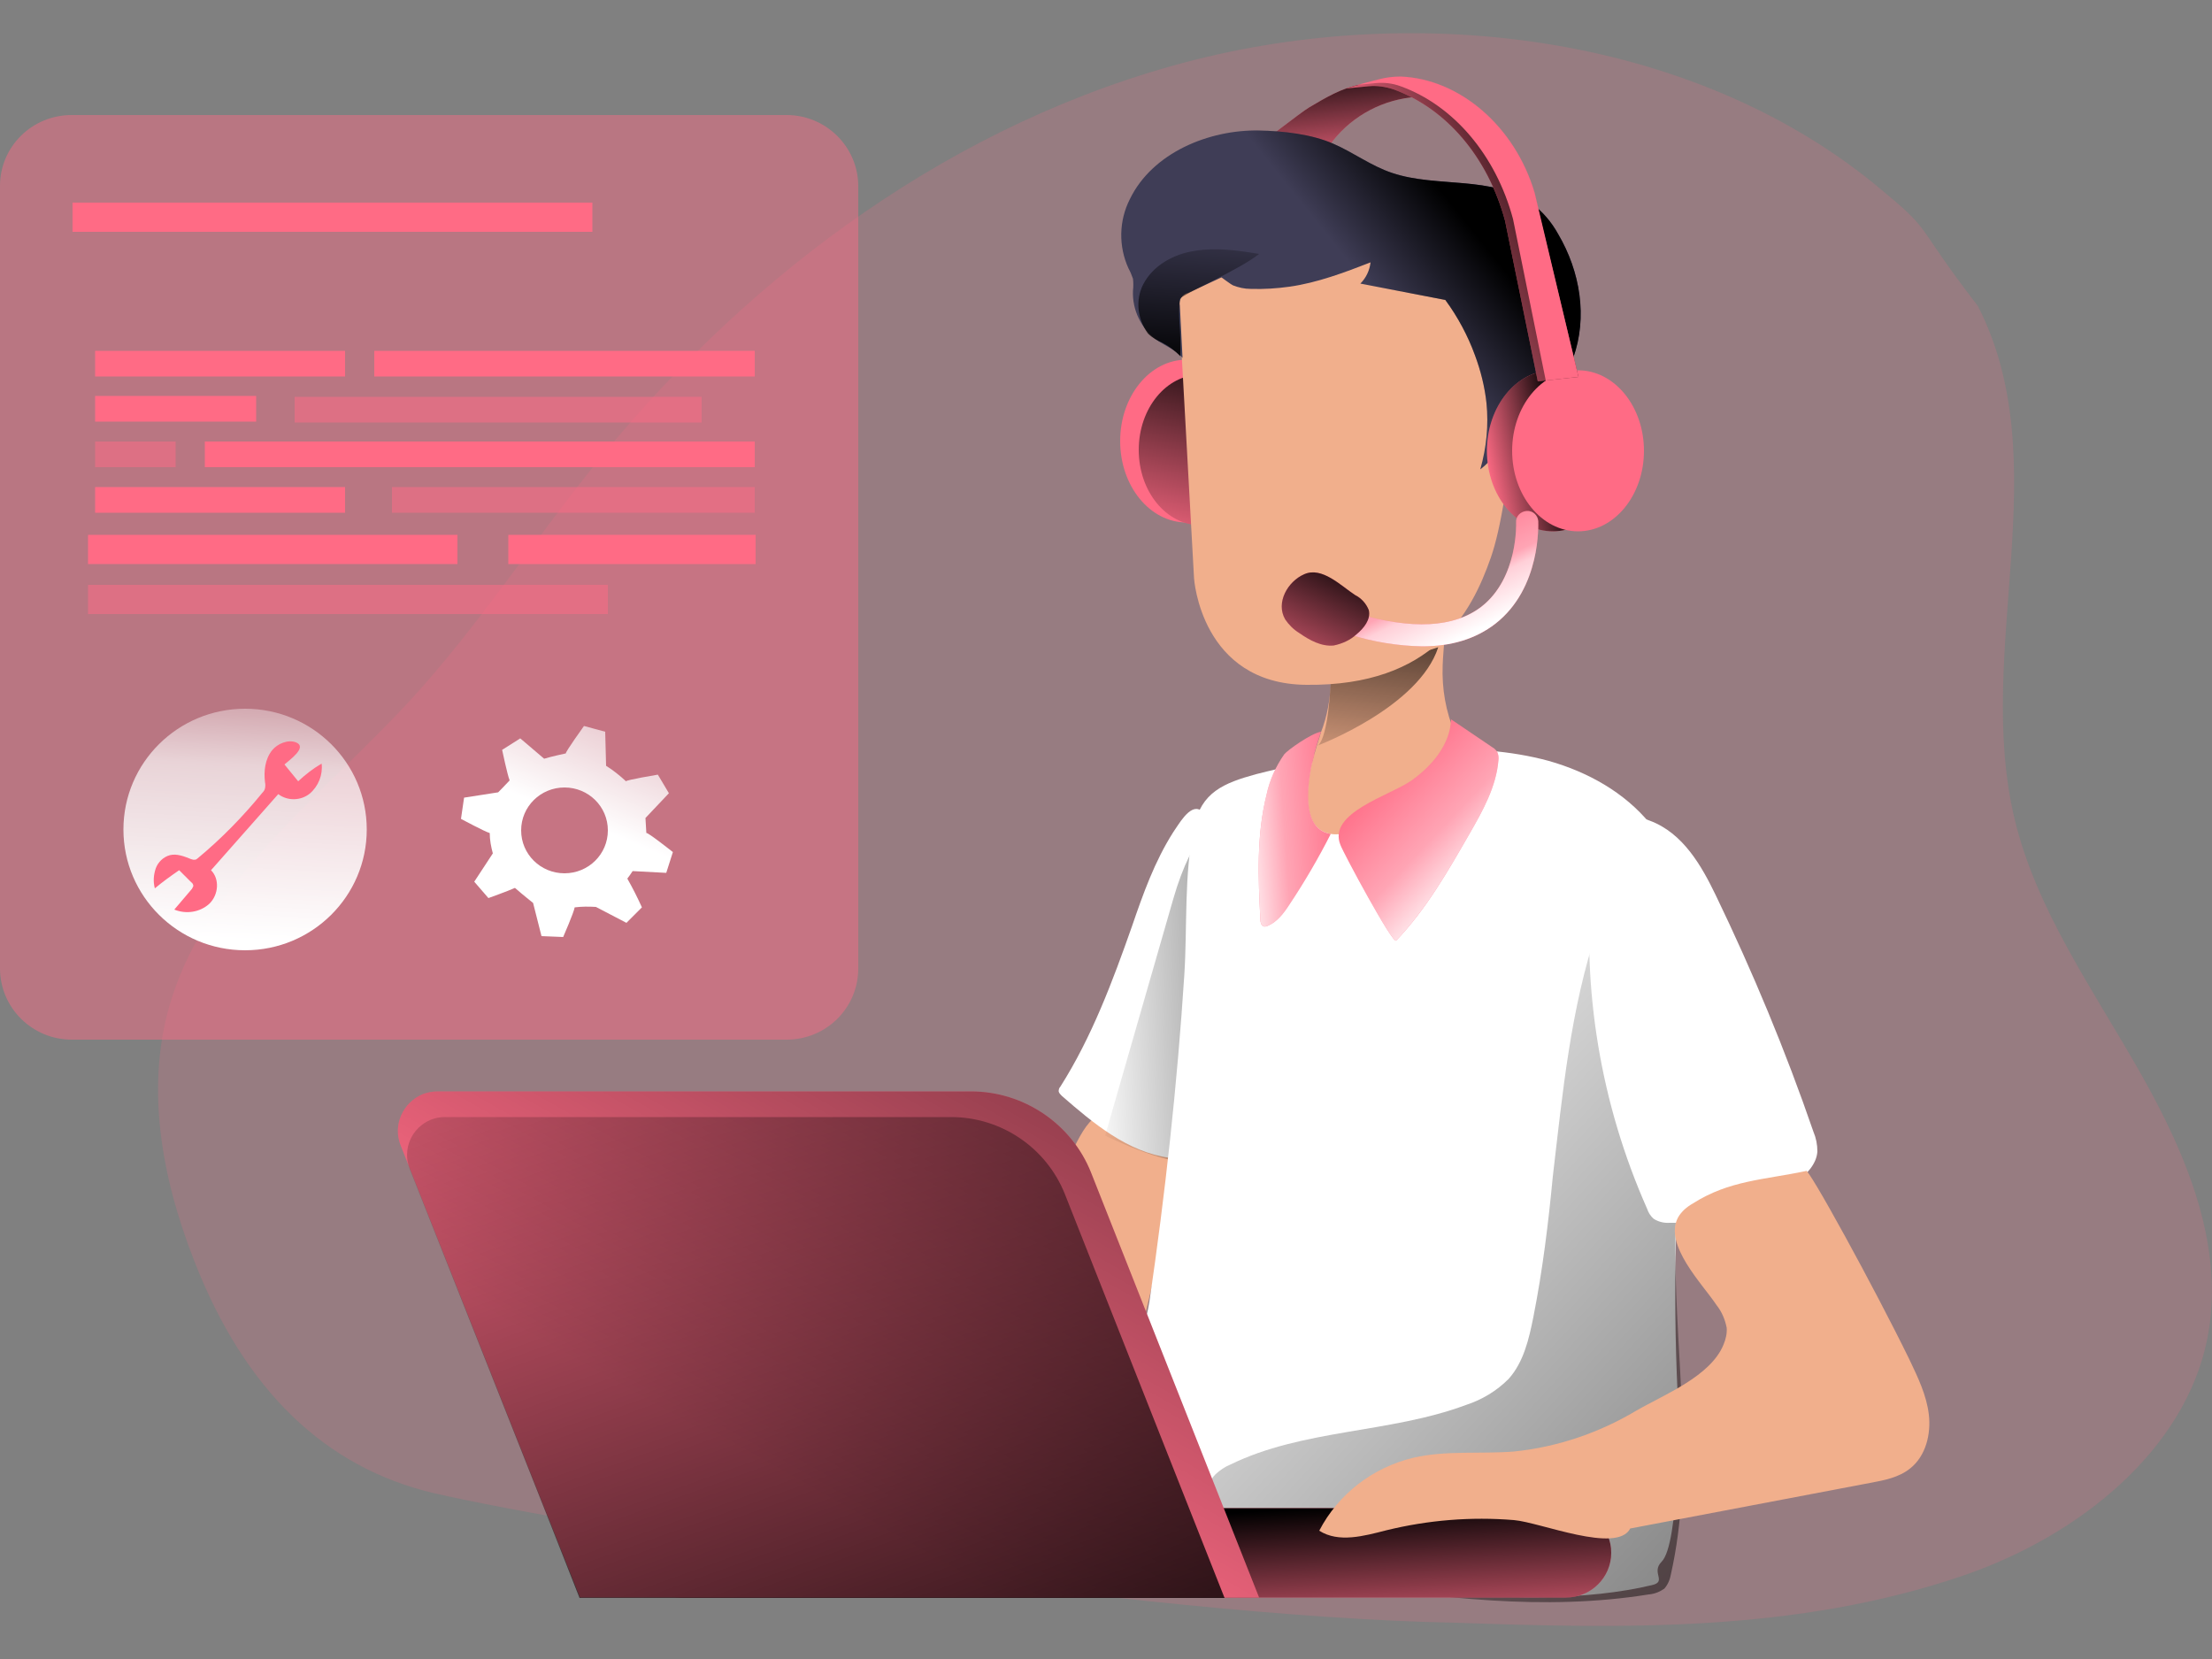
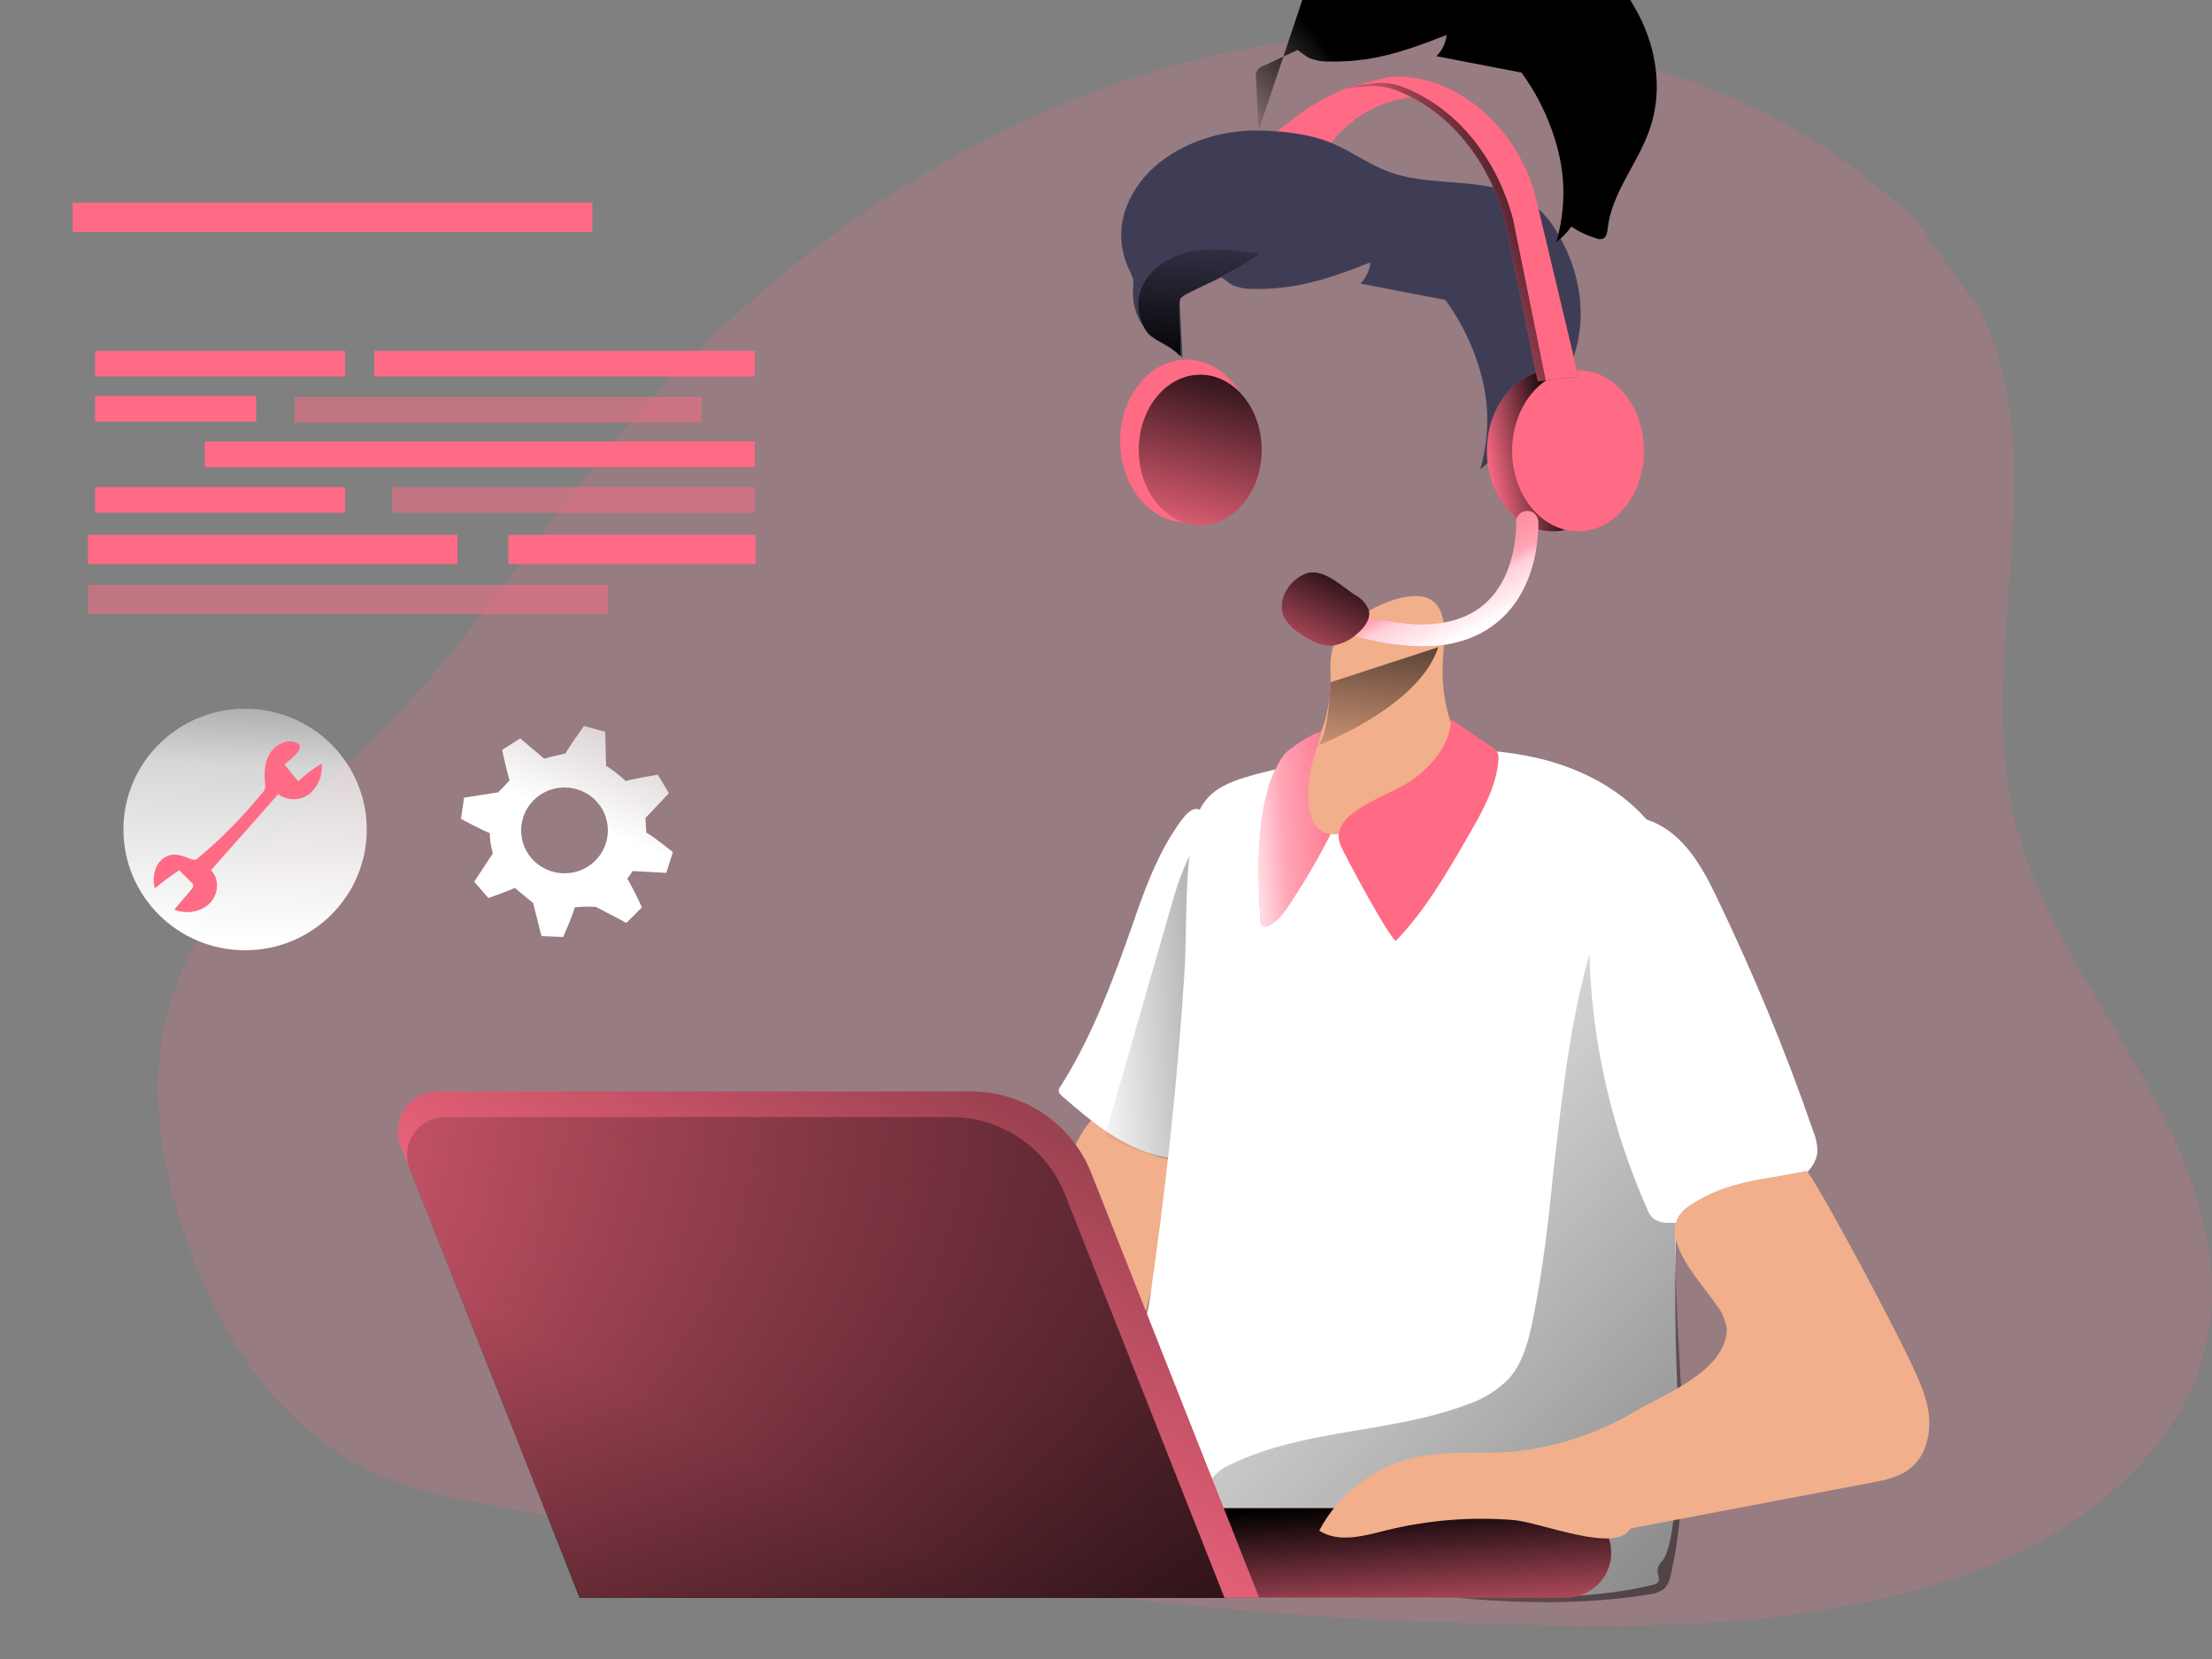
<svg xmlns="http://www.w3.org/2000/svg" xmlns:xlink="http://www.w3.org/1999/xlink" version="1.1" width="600" height="450" viewBox="0 0 600 450">
  <rect x="0" y="0" width="600" height="450" fill="#808080" stroke="none" />
  <svg enable-background="new 0 0 500 500" viewBox="0 0 500 500" width="600" height="600" x="0" y="-75">
    <linearGradient id="a">
      <stop offset=".01" />
      <stop offset="1" stop-opacity="0" />
    </linearGradient>
    <linearGradient id="b" gradientUnits="userSpaceOnUse" x1="330.18" x2="245.425" xlink:href="#a" y1="283.973" y2="287.697" />
    <linearGradient id="c" gradientUnits="userSpaceOnUse" x1="540.716" x2="266.881" xlink:href="#a" y1="541.265" y2="288.295" />
    <linearGradient id="d" gradientUnits="userSpaceOnUse" x1="253.501" x2="255.585" xlink:href="#a" y1="405.613" y2="440.772" />
    <linearGradient id="e" gradientUnits="userSpaceOnUse" x1="315.948" x2="308.757" xlink:href="#a" y1="185.37" y2="241.682" />
    <linearGradient id="f">
      <stop offset=".02" stop-color="#fff" stop-opacity="0" />
      <stop offset=".58" stop-color="#fff" stop-opacity=".39" />
      <stop offset="1" stop-color="#fff" />
    </linearGradient>
    <linearGradient id="g" gradientUnits="userSpaceOnUse" x1="309.221" x2="335.317" xlink:href="#f" y1="237.038" y2="261.741" />
    <linearGradient id="h" gradientUnits="userSpaceOnUse" x1="305.052" x2="279.719" xlink:href="#f" y1="249.089" y2="250.834" />
    <linearGradient id="i" gradientUnits="userSpaceOnUse" x1="298.591" x2="173.291" xlink:href="#a" y1="173.104" y2="394.481" />
    <linearGradient id="j" gradientUnits="userSpaceOnUse" x1="219.333" x2="142.749" y1="471.733" y2="258.677">
      <stop offset=".01" />
      <stop offset=".09" stop-opacity=".82" />
      <stop offset="1" stop-opacity="0" />
    </linearGradient>
    <linearGradient id="k" gradientUnits="userSpaceOnUse" x1="300.789" x2="303.335" xlink:href="#a" y1="75.53" y2="102.143" />
    <linearGradient id="l" gradientUnits="userSpaceOnUse" x1="278.043" x2="265.182" xlink:href="#a" y1="137.79" y2="188.174" />
    <linearGradient id="m" gradientUnits="userSpaceOnUse" x1="331.033" x2="310.095" xlink:href="#a" y1="111.643" y2="128.401" />
    <linearGradient id="n" gradientUnits="userSpaceOnUse" x1="353.603" x2="335.842" xlink:href="#a" y1="163.916" y2="167.468" />
    <linearGradient id="o" gradientUnits="userSpaceOnUse" x1="356.015" x2="315.759" xlink:href="#a" y1="103.937" y2="121.448" />
    <linearGradient id="p">
      <stop offset=".02" stop-color="#fff" stop-opacity="0" />
      <stop offset=".58" stop-color="#fff" stop-opacity=".39" />
      <stop offset=".68" stop-color="#fff" stop-opacity=".68" />
      <stop offset="1" stop-color="#fff" />
    </linearGradient>
    <linearGradient id="q" gradientUnits="userSpaceOnUse" x1="60.326" x2="54.197" xlink:href="#p" y1="152.144" y2="274.676" />
    <linearGradient id="r" gradientUnits="userSpaceOnUse" x1="153.697" x2="129.338" xlink:href="#p" y1="189.063" y2="247.356" />
    <linearGradient id="s" gradientUnits="userSpaceOnUse" x1="269.462" x2="272.009" xlink:href="#a" y1="146.905" y2="110.542" />
    <linearGradient id="t" gradientUnits="userSpaceOnUse" x1="319.488" x2="332.144" xlink:href="#p" y1="179.772" y2="205.783" />
    <linearGradient id="u" gradientUnits="userSpaceOnUse" x1="305.803" x2="290.512" xlink:href="#a" y1="187.532" y2="218.348" />
    <path d="m443.9 418.6c26.2-9 49.9-28.3 55-53.3 4.2-20.7-4.5-41.6-15.1-60.3s-23.5-36.8-28.4-57.3c-9.2-38.2 9.8-80.5-8.3-116-15.7-20.4-9.3-16-23.5-27.7-42-34.1-105-41.7-158.7-26.6s-98.6 50.2-131.6 91.6c-13.6 17.1-25.5 35.3-40.3 51.5-19.8 21.5-45.5 40.4-54.1 67.4-6.3 19.4-2.5 40.5 5 59.6 11.4 29.3 29.6 46.7 54.1 52.5 33.4 7.7 160.3 28 230.9 29.3 37.7 1.3 77 2.3 115-10.7z" fill="#ff6b85" opacity=".18" />
    <path d="m223.1 369.2c-1.2 3.5-2.3 7.5-.5 10.8 1.2 1.8 2.8 3.3 4.7 4.4l17.1 11.5c3.3 2.2 6.8 4.5 10.7 4.8s8.4-2.2 8.7-6.2c.4-4.5-4.4-7.6-6.6-11.6-2.9-5.2-1.3-11.6.2-17.4 3.8-14.5 6.6-29.2 8.4-44.1-3.5-1.4-13.7-7.8-17.3-6.8-4.1 1.2-7.8 12.6-9.6 16.3-6.2 12.5-11.4 25.2-15.8 38.3z" fill="#f1af8c" />
    <path d="m255.9 271.8c-4.4 12.5-9.1 25.1-16.2 36.3-.3.3-.4.7-.4 1.1.1.4.4.7.7 1 7.1 6.2 14.9 12.7 24.3 14 .6.1 1.3.1 1.8-.2.5-.4.9-.9 1.1-1.6 6-13.8 8.1-28.9 7.9-43.8-.1-7.5-.7-14.9-1.8-22.3-.2-1.8-.4-9.8-2-10.7-2.4-1.4-5 3.5-6.1 5-4.2 6.6-6.8 13.9-9.3 21.2z" fill="#fff" />
    <path d="m275.3 248s-5.6 2.1-10.1 17.7-15.4 53.5-15.4 53.5 16.8 8.3 21 5.2 4.5-76.4 4.5-76.4z" fill="url(#b)" />
    <path d="m322.9 231.9c9.1-.3 18.4.2 27.2 2.6 8.8 2.5 17.1 7.1 22.9 14.2 6.4 7.8 9.2 18 9.8 28s-.7 20.1-1.7 30.1c-2.4 23.4-3 47-1.9 70.6.3 5.6.4 34.1-3.6 38.1-2.5 2.5 1.3 4.5-2.2 5.3-28.8 6.9-77.3-.1-104.7-11.6-6.9-2.9-13-1.9-16.4-8.5-3.7-7.2 6.3-35.9 7.5-43.9 3.6-24.5 6.3-49.2 7.9-73.9.7-11-.1-22.8 2.2-33.5 1.6-7.8 6.7-9.9 14-11.9 12.8-3.3 25.9-5.2 39-5.6z" fill="#fff" />
    <path d="m346.6 360.2c-1 5-2.2 10.2-5.6 14-2.7 2.7-6 4.7-9.7 5.9-17.2 6.4-36.8 5.4-53.3 13.5-1.2.5-2.2 1.2-3.2 2.1-3.2 3.1-2.3 8.6.2 12.3 5.6 8.2 16.5 10.4 26.4 12 23.6 3.7 47.7 6.7 71.3 2.9 1.3-.1 2.5-.6 3.5-1.3.8-.9 1.3-2.1 1.5-3.3 5.3-23.6 1.1-48.2 1-72.4 0-14 1.2-27.9.3-41.8-.5-8.7-2.3-17.2-5.4-25.3-2.2-5.5-8.6-17.7-12.5-6.4-6.1 18-7.9 37.3-10.1 56-1 10.5-2.3 21.2-4.4 31.8z" fill="url(#c)" />
    <path d="m153.9 403.4h200.1c5.6 0 10.2 4.5 10.2 10.1 0 5.6-4.6 10.1-10.2 10.1h-200.1c-5.6 0-10.2-4.5-10.2-10.1-0-5.6 4.6-10.1 10.2-10.1z" fill="#ff6b85" />
    <path d="m153.9 403.4h200.1c5.6 0 10.2 4.5 10.2 10.1 0 5.6-4.6 10.1-10.2 10.1h-200.1c-5.6 0-10.2-4.5-10.2-10.1-0-5.6 4.6-10.1 10.2-10.1z" fill="url(#d)" />
    <path d="m300.8 251c-4.1-.7-6.4-4.7-4.6-14.6.2-1.1.5-2.2.8-3.2 0-.2.1-.4.2-.6.4-1.5 1-3.1 1.4-4.6 1.4-3.6 2.1-7.5 2.2-11.4-.1-2.8-.3-5.8.7-8.4 1-2.2 2.6-4.1 4.6-5.5 4.4-3.4 17.3-9.7 19.8-1.3 1.1 3.6.3 7.8.2 11.5-.2 5.3.7 10.5 2.8 15.4 2.8 5.3-18 24.3-28.1 22.7z" fill="#f1af8c" />
    <path d="m297.9 231s22.8-8.6 27.2-22.2l-24.3 7.9s-.5 12.4-2.9 14.3z" fill="url(#e)" />
    <path d="m359.8 260.4c-2.3 25.7 2 51.6 12.5 75.3.3.9.8 1.7 1.5 2.3 1.1.7 2.4 1 3.7.9 10.2.2 20.2-3 28.3-9 2.5-1.9 4.8-4.2 5-7.1 0-1.6-.3-3.1-.9-4.5-6.3-18.3-13.7-36.1-22.1-53.5-3.1-6.4-7.3-14-14.9-16.8-9-3.6-12.4 5.7-13.1 12.4z" fill="#fff" />
    <path d="m315.6 275.1c6.8-7.1 11.7-15.7 16.6-24.2 3-5.2 6-10.6 6.5-16.5.1-.7 0-1.4-.3-2-.3-.4-.7-.8-1.1-1l-9.3-6.3c-.2 5.7-4.3 10.5-8.9 13.8-5 3.5-19.1 7.3-16.1 14.6.7 1.9 11.8 22.5 12.6 21.6z" fill="#ff6b85" />
    <path d="m300.8 251c-2.8 5.5-5.9 10.8-9.3 15.9-1.3 2-2.8 4-5 4.9-.3.1-.6.2-.9.1-.5-.2-.7-.9-.7-1.5-.5-9.5-.9-19.1 1.4-28.3.7-3.3 2.1-6.4 4-9.1.7-.9 6-4.7 8.3-5.1-.5 1.5-1 3-1.4 4.6-.1.1-.1.3-.1.5v.1c-.3 1.1-.6 2.1-.8 3.2-1.8 10 .5 14.1 4.5 14.7z" fill="#ff6b85" />
-     <path d="m315.6 275.1c6.8-7.1 11.7-15.7 16.6-24.2 3-5.2 6-10.6 6.5-16.5.1-.7 0-1.4-.3-2-.3-.4-.7-.8-1.1-1l-9.3-6.3c-.2 5.7-4.3 10.5-8.9 13.8-5 3.5-19.1 7.3-16.1 14.6.7 1.9 11.8 22.5 12.6 21.6z" fill="url(#g)" />
    <path d="m300.8 251c-2.8 5.5-5.9 10.8-9.3 15.9-1.3 2-2.8 4-5 4.9-.3.1-.6.2-.9.1-.5-.2-.7-.9-.7-1.5-.5-9.5-.9-19.1 1.4-28.3.7-3.3 2.1-6.4 4-9.1.7-.9 6-4.7 8.3-5.1-.5 1.5-1 3-1.4 4.6-.1.1-.1.3-.1.5v.1c-.3 1.1-.6 2.1-.8 3.2-1.8 10 .5 14.1 4.5 14.7z" fill="url(#h)" />
    <path d="m368.5 408 54.2-10.3c3.2-.6 6.5-1.2 9.1-3.3 3.5-2.8 4.7-7.7 4.2-12.1s-2.5-8.5-4.4-12.5c-7.7-15.8-23.3-44.3-23.4-42.6-9.5 2-17.3 2.1-25.5 7.3-1.4.8-2.6 1.8-3.4 3.2-3.3 6.2 5.6 15.1 8.7 19.8 1.2 1.5 1.9 3.2 2.3 5.1.1 1.3-.2 2.6-.7 3.8-2.9 7.2-13.4 11.3-19.8 15-8.4 5-17.8 8.2-27.6 9.2-7.6.6-15.3-.3-22.7 1.4-9.2 2.2-17 8.2-21.3 16.5 4.4 2.8 10.1 1.2 15.2-.1 9.4-2.3 19.1-3.1 28.8-2.3 6 .5 23.3 7.7 26.3 1.9z" fill="#f1af8c" />
    <path d="m284.6 423.6h-153.5l-40.5-102.1c-1.9-4.6.4-9.8 5-11.7 1.1-.4 2.2-.6 3.4-.6h120.5c11.9 0 22.7 7.3 27.1 18.3z" fill="#ff6b85" />
    <path d="m284.6 423.6h-153.5l-40.5-102.1c-1.9-4.6.4-9.8 5-11.7 1.1-.4 2.2-.6 3.4-.6h120.5c11.9 0 22.7 7.3 27.1 18.3z" fill="url(#i)" />
    <path d="m276.8 423.7h-145.8l-6.5-16.5-31.9-80.5c-1.7-4.4.4-9.3 4.8-11.1 1-.4 2.1-.6 3.1-.6h114.5c11.3 0 21.5 6.9 25.7 17.4z" fill="url(#j)" />
    <path d="m295.9 86.8c3.7-2.2 7.4-4.4 11.6-5.2s9.9-.3 12.7 2.8c-7.4.5-14.3 4.1-18.9 9.9-.2.4-.5.7-1 .8-.3 0-.7 0-1-.2-1.7-.6-14.5 2.3-15.3.7.1.1 10.3-7.9 11.9-8.8z" fill="#ff6b85" />
-     <path d="m295.9 86.8c3.7-2.2 7.4-4.4 11.6-5.2s9.9-.3 12.7 2.8c-7.4.5-14.3 4.1-18.9 9.9-.2.4-.5.7-1 .8-.3 0-.7 0-1-.2-1.7-.6-14.5 2.3-15.3.7.1.1 10.3-7.9 11.9-8.8z" fill="url(#k)" />
    <ellipse cx="268.2" cy="162.2" fill="#ff6b85" rx="15" ry="18.4" />
    <ellipse cx="271.3" cy="164.2" fill="#ff6b85" rx="13.9" ry="17" />
    <ellipse cx="271.3" cy="164.2" fill="url(#l)" rx="13.9" ry="17" />
-     <path d="m266.4 129.9 3.5 63.3s1.5 23.9 25.4 24.1c28.6.3 37.3-16.2 41.7-28.8s8.3-49.5 0-59.7-54.9-35.4-70.6 1.1z" fill="#f1af8c" />
    <path d="m284.5 92c-11.2-.2-24 5-29.1 15.5-2.5 4.9-2.6 10.7-.3 15.7.4.7.7 1.5 1 2.3.1.9.1 1.8 0 2.7-.2 4.3 1.8 8.5 5.3 11.1 2 1.4 4.4 2.3 5.9 4.1l-.6-11.8c-.3-1.3.5-2.6 1.9-2.9l7.5-3.5s2.3 1.7 2.6 1.8c1.3.5 2.6.8 4 .8 3 .1 5.9-.1 8.8-.5 6.3-.9 12.4-3.2 18.3-5.5-.2 1.8-1 3.5-2.3 4.8l19.2 3.7c2.8 3.8 5.1 8.1 6.7 12.5 1.3 3.5 2.2 7.1 2.6 10.8.5 5 0 10.1-1.4 15 1.3-1 2.5-2.2 3.4-3.5 1.7 1.2 3.7 2.1 5.7 2.7.4.2.9.2 1.3.1.9-.3 1.1-1.4 1.2-2.3.8-7.9 6.7-14.6 9.4-22.2 3.3-9.2 1.6-19.5-3.4-28-1.5-2.7-3.5-5.1-6-6.9-8.9-6.4-21.4-3.5-31.5-6.9-4.8-1.6-8.7-4.6-13.3-6.6-5-2.2-11.4-2.9-16.9-3z" fill="#3f3d56" />
-     <path d="m284.5 92c-11.2-.2-24 5-29.1 15.5-2.5 4.9-2.6 10.7-.3 15.7.4.7.7 1.5 1 2.3.1.9.1 1.8 0 2.7-.2 4.3 1.8 8.5 5.3 11.1 2 1.4 4.4 2.3 5.9 4.1l-.6-11.8c-.3-1.3.5-2.6 1.9-2.9l7.5-3.5s2.3 1.7 2.6 1.8c1.3.5 2.6.8 4 .8 3 .1 5.9-.1 8.8-.5 6.3-.9 12.4-3.2 18.3-5.5-.2 1.8-1 3.5-2.3 4.8l19.2 3.7c2.8 3.8 5.1 8.1 6.7 12.5 1.3 3.5 2.2 7.1 2.6 10.8.5 5 0 10.1-1.4 15 1.3-1 2.5-2.2 3.4-3.5 1.7 1.2 3.7 2.1 5.7 2.7.4.2.9.2 1.3.1.9-.3 1.1-1.4 1.2-2.3.8-7.9 6.7-14.6 9.4-22.2 3.3-9.2 1.6-19.5-3.4-28-1.5-2.7-3.5-5.1-6-6.9-8.9-6.4-21.4-3.5-31.5-6.9-4.8-1.6-8.7-4.6-13.3-6.6-5-2.2-11.4-2.9-16.9-3z" fill="url(#m)" />
+     <path d="m284.5 92l-.6-11.8c-.3-1.3.5-2.6 1.9-2.9l7.5-3.5s2.3 1.7 2.6 1.8c1.3.5 2.6.8 4 .8 3 .1 5.9-.1 8.8-.5 6.3-.9 12.4-3.2 18.3-5.5-.2 1.8-1 3.5-2.3 4.8l19.2 3.7c2.8 3.8 5.1 8.1 6.7 12.5 1.3 3.5 2.2 7.1 2.6 10.8.5 5 0 10.1-1.4 15 1.3-1 2.5-2.2 3.4-3.5 1.7 1.2 3.7 2.1 5.7 2.7.4.2.9.2 1.3.1.9-.3 1.1-1.4 1.2-2.3.8-7.9 6.7-14.6 9.4-22.2 3.3-9.2 1.6-19.5-3.4-28-1.5-2.7-3.5-5.1-6-6.9-8.9-6.4-21.4-3.5-31.5-6.9-4.8-1.6-8.7-4.6-13.3-6.6-5-2.2-11.4-2.9-16.9-3z" fill="url(#m)" />
    <ellipse cx="351" cy="164.4" fill="#ff6b85" rx="14.9" ry="18.2" />
    <ellipse cx="351" cy="164.4" fill="url(#n)" rx="14.9" ry="18.2" />
    <ellipse cx="356.7" cy="164.4" fill="#ff6b85" rx="14.9" ry="18.2" />
    <path d="m356.8 147.7-7.4.8-1.8.2-7.4-36.3c-3.9-14.4-13.3-25.4-25.2-29.7-1.8-.6-3.8-.9-5.7-.7l-5.1.5 2.5-.7 5-1.3c1.5-.4 3.1-.6 4.8-.6 13.2.5 25.8 11.1 30.3 26.3z" fill="#ff6b85" />
    <path d="m356.8 147.7-7.4.8-1.8.2-7.4-36.3c-3.9-14.4-13.3-25.4-25.2-29.7-1.8-.6-3.8-.9-5.7-.7l-5.1.5 2.5-.7 5-1.3c1.5-.4 3.1-.6 4.8-.6 13.2.5 25.8 11.1 30.3 26.3z" fill="url(#o)" />
    <path d="m356.8 147.7-7.4.8-7.4-36.5c-3.9-14.5-13.5-25.7-25.4-30-1.9-.7-3.8-.9-5.8-.7l-4 .4 5-1.3c1.5-.4 3.1-.6 4.8-.6 13.2.5 25.8 11.1 30.3 26.3z" fill="#ff6b85" />
-     <path d="m16.2 88.5h161.6c8.9 0 16.2 7.2 16.2 16.1v176.8c0 8.9-7.2 16.1-16.2 16.1h-161.6c-8.9 0-16.2-7.2-16.2-16.1v-176.9c0-8.8 7.2-16 16.2-16z" fill="#ff6b85" opacity=".45" />
    <ellipse cx="55.4" cy="250" fill="url(#q)" rx="27.5" ry="27.3" />
    <g fill="#ff6b85">
      <path d="m16.4 108.3h117.5v6.6h-117.5z" />
      <path d="m19.9 194.7h117.5v6.6h-117.5z" opacity=".51" />
      <path d="m19.9 183.4h83.5v6.6h-83.5z" />
      <path d="m114.9 183.4h55.9v6.6h-55.9z" />
      <path d="m84.6 141.8h86v5.8h-86z" />
      <path d="m66.6 152.2h92v5.8h-92z" opacity=".51" />
      <path d="m21.5 141.8h56.5v5.8h-56.5z" />
      <path d="m46.3 162.3h124.3v5.8h-124.3z" />
-       <path d="m21.5 162.3h18.2v5.8h-18.2z" opacity=".51" />
      <path d="m88.6 172.6h82v5.8h-82z" opacity=".51" />
      <path d="m21.5 172.6h56.5v5.8h-56.5z" />
      <path d="m21.5 152h36.4v5.8h-36.4z" />
      <path d="m61.5 232.1c-1.6 2-1.9 4.7-1.6 7.2.1.5.1.9 0 1.4-.1.4-.3.7-.6 1-4.4 5.4-9.3 10.4-14.6 14.8-.2.1-.3.3-.5.3-.4.1-.7 0-1-.1-1.5-.6-3.2-1.3-4.8-.9-1.5.4-2.7 1.6-3.2 3-.5 1.5-.6 3-.2 4.5 1.8-1.5 3.6-2.8 5.5-4.1l2.7 2.7c.3.2.5.5.5.9-.1.2-.2.4-.3.6l-4 4.7c2.7 1.1 5.8.6 7.9-1.3 2.1-2 2.4-5.6.4-7.6l15.2-17.2c2.1 1.6 5.1 1.5 7.1-.1 2-1.7 3-4.3 2.7-6.8-1.9 1.1-3.7 2.5-5.3 4l-3.1-3.8c1.1-1 5.3-3.9 2.6-5-1.8-.7-4.2.3-5.4 1.8z" />
    </g>
    <path d="m150.6 259.8 1.5-4.7s-5.8-4.6-6-4.3l-.2-3.4 5.3-5.6-2.5-4.2s-7.2 1.2-7.2 1.5c-1.4-1.3-2.9-2.5-4.5-3.5l-.2-7.7-4.8-1.3s-4.3 6-4.1 6.2c0 0-3.3.7-4.9 1.2l-5.4-4.6-4.1 2.6s1.2 5.7 1.7 6.9c-1.2 1.3-2.6 2.7-2.6 2.7l-7.7 1.2-.7 4.8s5.4 2.9 6.5 3.2c0 1.6.3 3.1.7 4.6l-4.2 6.4 3.2 3.7s4.2-1.5 6-2.3c1.7 1.5 4.1 3.4 4.1 3.4l1.9 7.5 4.9.2s2.4-5.5 2.6-6.7c1.6-.2 3.2-.2 4.8-.1l6.9 3.6 3.5-3.5c-1-2.2-2.1-4.4-3.3-6.5.4-.5.8-1.1 1.2-1.7zm-23 .1c-5.4 0-9.8-4.3-9.8-9.7s4.4-9.7 9.8-9.7 9.8 4.3 9.8 9.7c0 5.4-4.4 9.7-9.8 9.7z" fill="url(#r)" />
    <path d="m258.4 126.8c2.2-4.3 6.9-6.9 11.7-7.6 4.8-.8 9.7-.1 14.5.7-4.6 3.7-17.6 9.2-17.9 10.2-.2 1.7-.2 3.5-.1 5.2.2 2.5.3 5.2.2 7.7-1.2-1.2-2.5-2.2-4-3-1.2-.5-2.4-1.2-3.3-2.1-2.4-3.2-2.9-7.6-1.1-11.1z" fill="url(#s)" />
    <path d="m321.5 208.6c-5.6-.1-11.1-1-16.5-2.7-1.3-.4-2.1-1.8-1.7-3.1s1.8-2 3.1-1.7c12.8 3.8 22.3 3.3 28.5-1.5 8.3-6.5 7.8-18.9 7.8-19-.1-1.4 1-2.5 2.4-2.6s2.5 1 2.6 2.3c0 .6.7 15.1-9.7 23.2-4.4 3.4-9.9 5.1-16.5 5.1z" fill="#ff6b85" />
    <path d="m321.5 208.6c-5.6-.1-11.1-1-16.5-2.7-1.3-.4-2.1-1.8-1.7-3.1s1.8-2 3.1-1.7c12.8 3.8 22.3 3.3 28.5-1.5 8.3-6.5 7.8-18.9 7.8-19-.1-1.4 1-2.5 2.4-2.6s2.5 1 2.6 2.3c0 .6.7 15.1-9.7 23.2-4.4 3.4-9.9 5.1-16.5 5.1z" fill="url(#t)" />
    <path d="m306.3 197c1.4.7 2.5 1.9 3.1 3.4.5 2.1-1.1 4.1-2.8 5.5-1.4 1.3-3.2 2.1-5.1 2.5-2.8.3-5.5-1.2-7.8-2.8-1.3-.8-2.4-1.9-3.2-3.1-2.2-3.8.6-8.6 4.3-10.2 4-1.8 8.3 2.6 11.5 4.7z" fill="#ff6b85" />
    <path d="m306.3 197c1.4.7 2.5 1.9 3.1 3.4.5 2.1-1.1 4.1-2.8 5.5-1.4 1.3-3.2 2.1-5.1 2.5-2.8.3-5.5-1.2-7.8-2.8-1.3-.8-2.4-1.9-3.2-3.1-2.2-3.8.6-8.6 4.3-10.2 4-1.8 8.3 2.6 11.5 4.7z" fill="url(#u)" />
  </svg>
</svg>